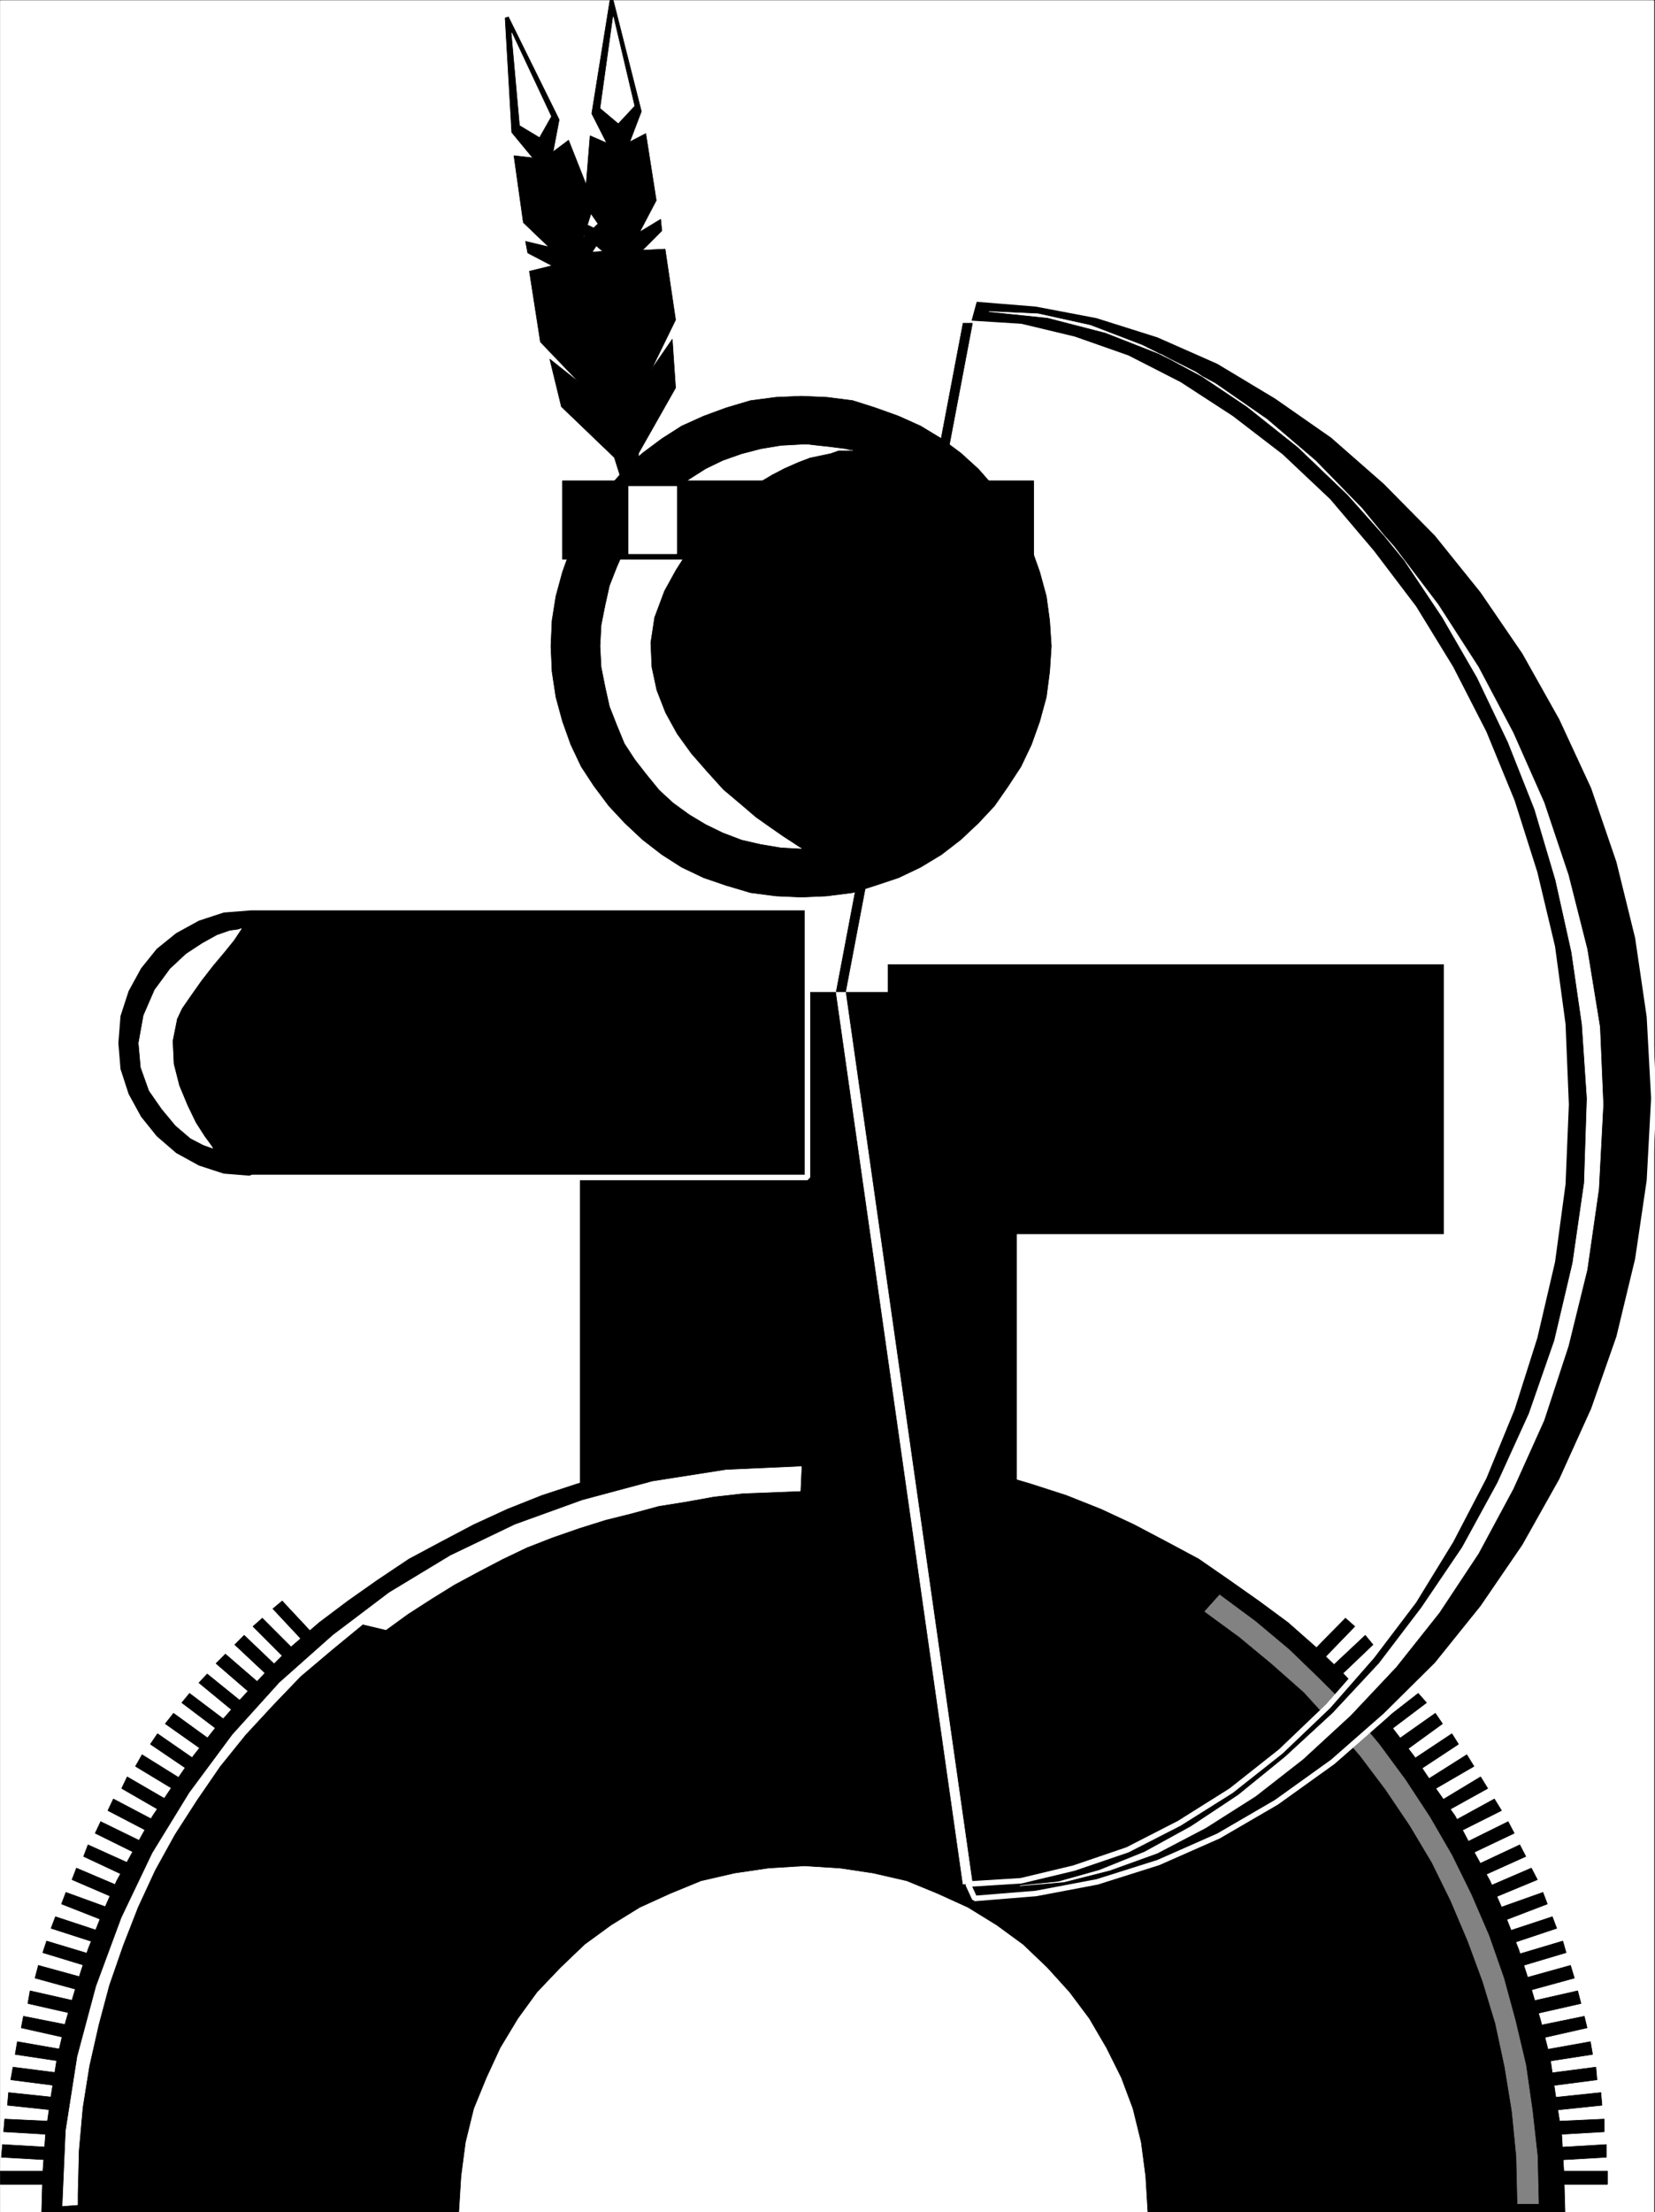
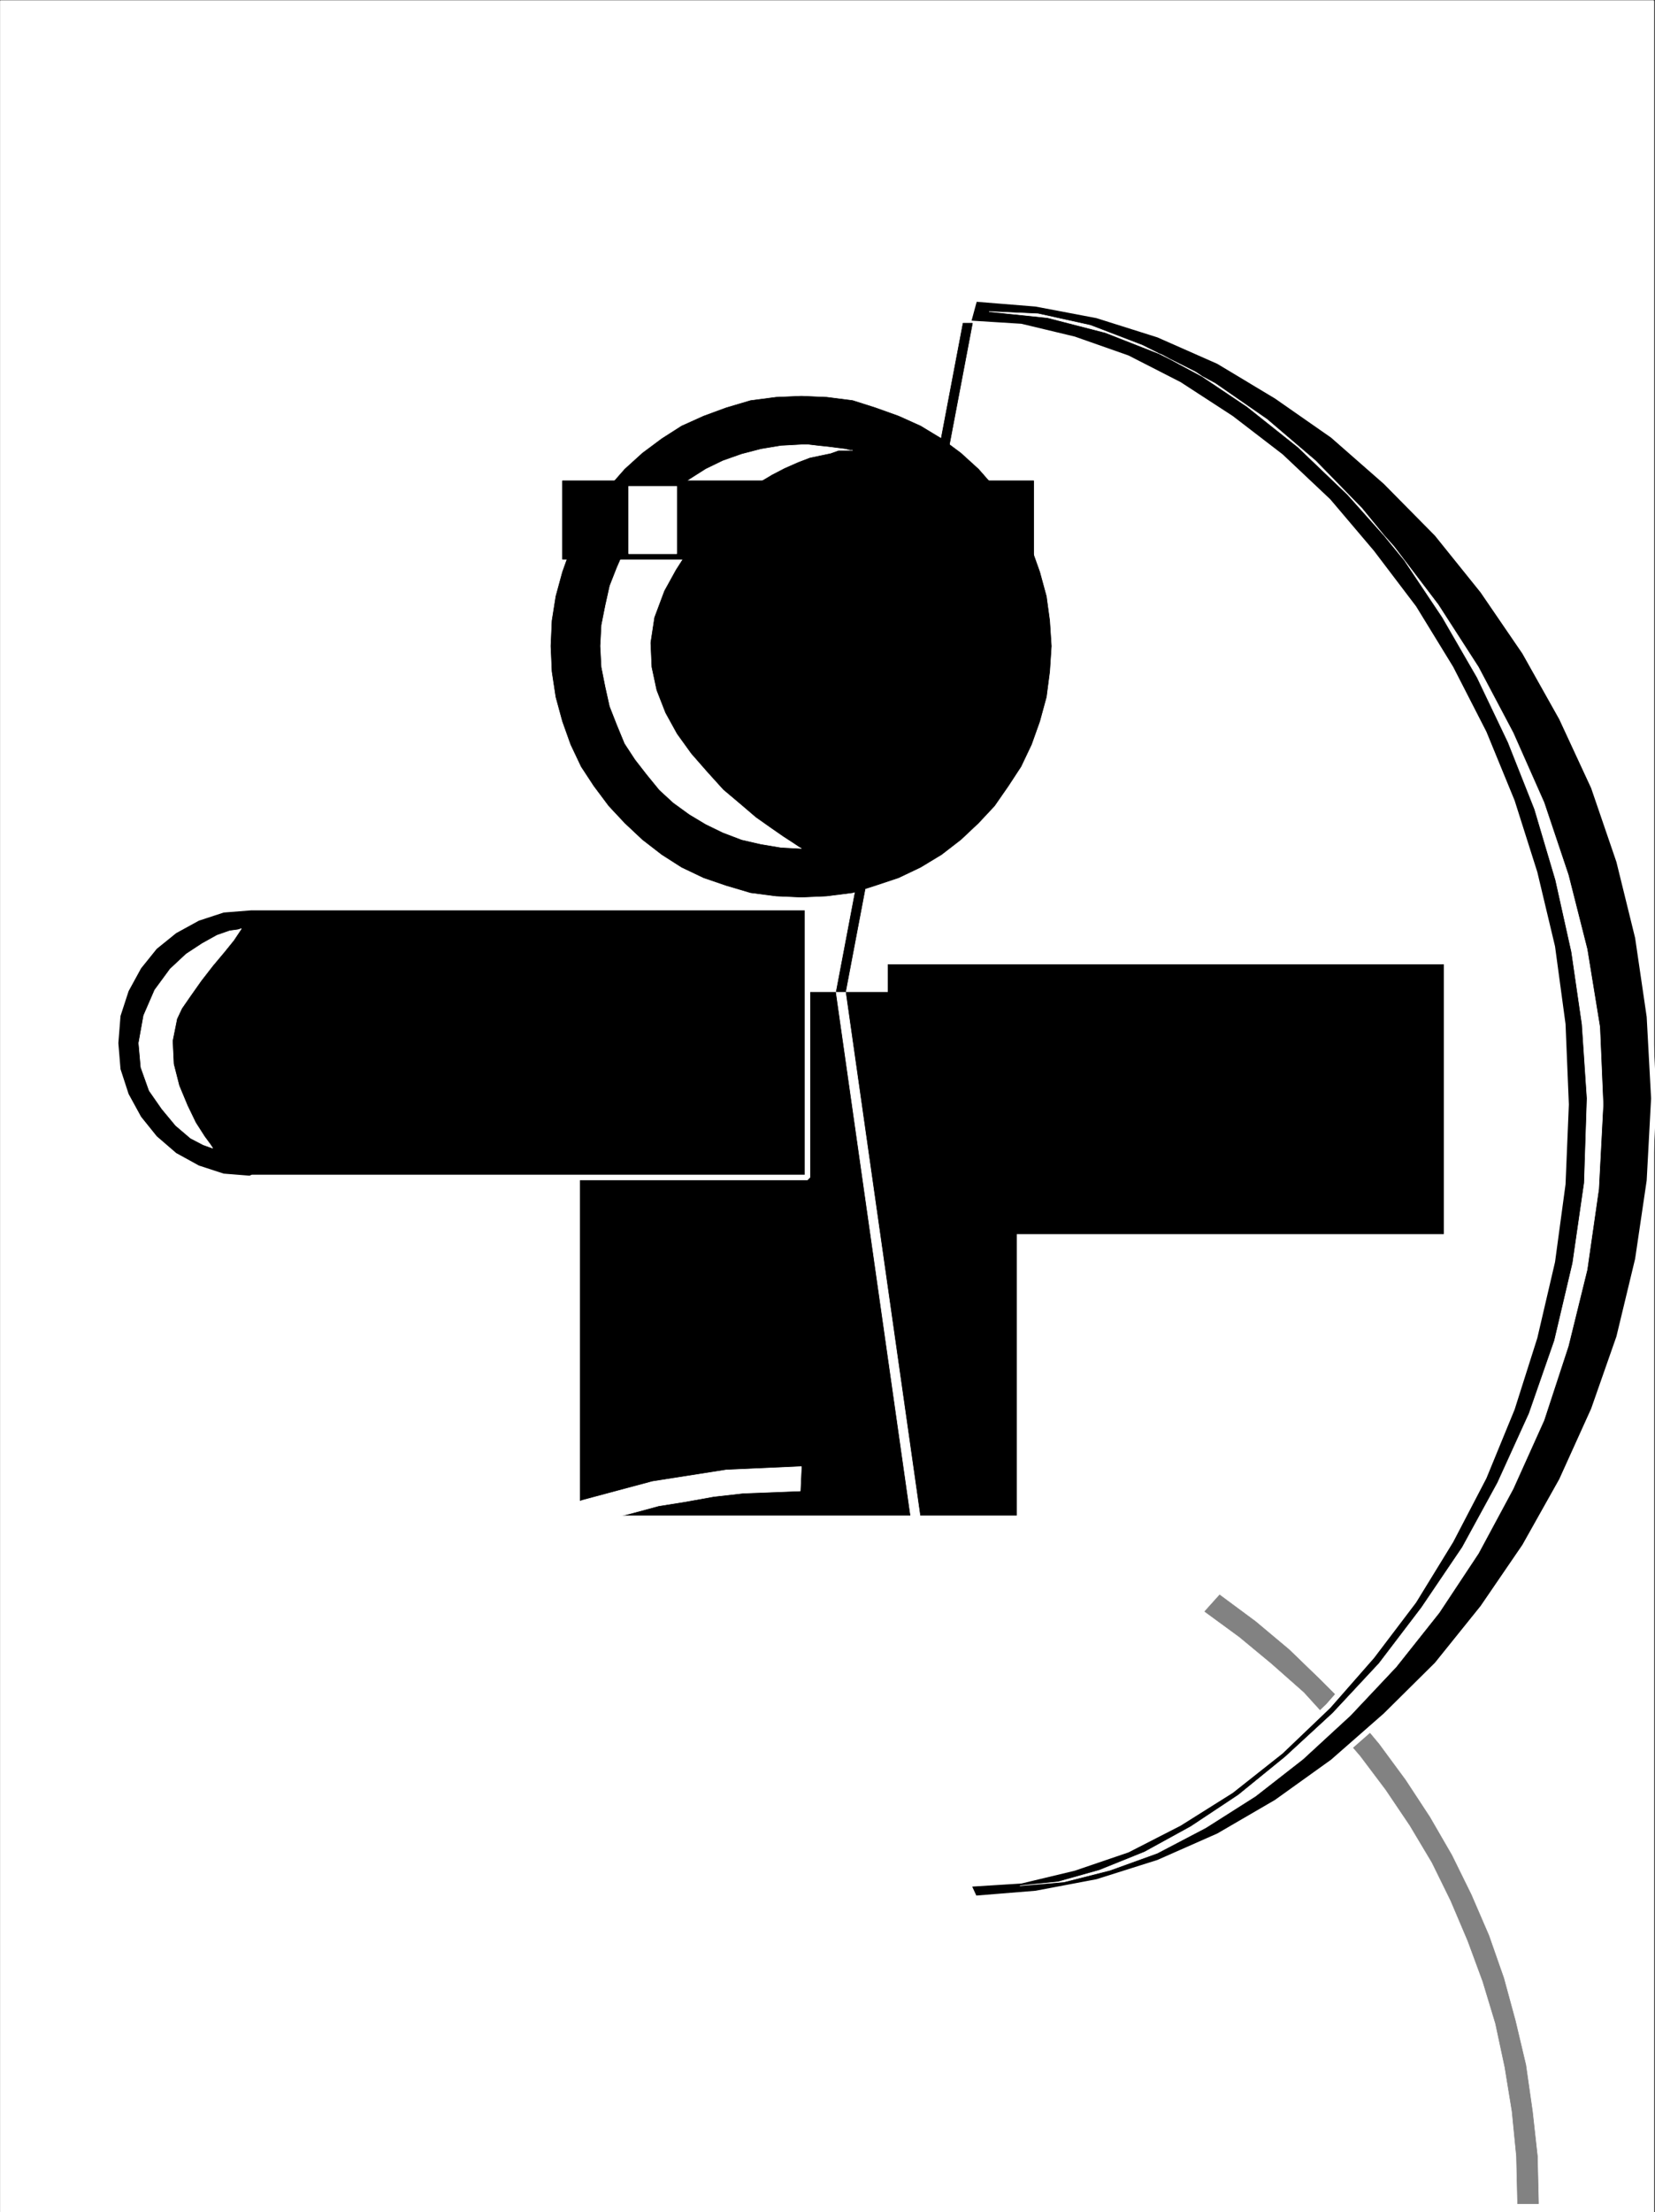
<svg xmlns="http://www.w3.org/2000/svg" width="2240.666" height="2993.874">
  <rect width="100%" height="100%" fill="#333333" stroke="none" />
  <defs>
    <clipPath id="a">
      <path d="M0 0h2238.996v2992.184H0Zm0 0" />
    </clipPath>
    <clipPath id="b">
      <path d="M1304 397h936.3v2177H1304Zm0 0" />
    </clipPath>
  </defs>
  <path fill="#fff" d="M.365 2993.51h2238.738V.364H.365Zm0 0" />
  <g clip-path="url(#a)" transform="translate(.365 1.326)">
    <path fill="#fff" fill-rule="evenodd" stroke="#fff" stroke-linecap="square" stroke-linejoin="bevel" stroke-miterlimit="10" stroke-width=".729" d="M0 2992.184h2238.738V-.961H0Zm0 0" />
  </g>
-   <path fill-rule="evenodd" stroke="#000" stroke-linecap="square" stroke-linejoin="bevel" stroke-miterlimit="10" stroke-width=".729" d="m864.65 669.33-11.98-54.602 30.632-97.32-18.652-62.836-18.703 45.64 17.195-71.843-34.387-91.282-29.855 8.23 20.894-31.413-6.722-14.223-23.133 21.727 14.172-44.91-34.332-86.801-20.946 15.683 8.23-43.402-68.718-139.156-4.48 1.511 8.96 154.891 28.395 34.387-25.426-2.969 12.715 90.55 34.383 32.927-31.414-7.504 3.02 15.734 32.878 17.195-30.636 7.5 14.902 95.762 52.309 54.602-39.598-31.418 15.684 64.343 71.738 68.875 17.14 54.602zm0 0" />
-   <path fill-rule="evenodd" stroke="#000" stroke-linecap="square" stroke-linejoin="bevel" stroke-miterlimit="10" stroke-width=".729" d="M864.65 669.33v-56.114l50.02-88.308-4.481-65.856-28.395 41.16L914.67 432.9l-14.172-95.813-30.636 1.512 26.156-26.207-1.512-15.68-28.394 17.192 22.402-42.672-14.172-90.547-21.672 11.254 15.68-41.16L830.267.365h-4.48l-24.645 153.383 20.164 39.699-22.406-9.742-7.5 92.793 26.933 38.917-29.902-14.222v15.68l27.664 23.238-30.637 2.238-5.261 96.488 38.136 64.399-31.414-38.918 1.512 65.851 56.004 84.559 3.023 54.602zm0 0" />
  <path fill="#fff" fill-rule="evenodd" stroke="#fff" stroke-linecap="square" stroke-linejoin="bevel" stroke-miterlimit="10" stroke-width=".729" d="m830.267 22.822-17.195 123.476 23.914 20.164 21.676-23.187zm0 0" />
  <path fill-rule="evenodd" stroke="#000" stroke-linecap="square" stroke-linejoin="bevel" stroke-miterlimit="10" stroke-width=".729" d="m1084.982 1214.087 34.387-1.511 35.062-4.48 30.637-9.743 31.414-10.473 29.855-14.222 28.395-17.192 26.152-20.215 23.863-22.457 21.672-23.183 18.703-26.938 17.145-26.203 14.223-29.906 11.199-31.418 8.96-32.926 4.481-34.437 2.242-34.442-2.242-34.383-4.48-32.93-8.961-32.925-11.2-31.418-14.222-29.227-17.145-28.394-18.703-25.477-21.672-24.695-23.863-21.676-26.152-19.484-28.395-17.192-29.855-13.44-31.414-11.255-30.637-9.742-35.062-4.48-34.387-1.461-34.332 1.46-34.387 4.481-32.875 9.742-30.637 11.254L922.9 576.54l-26.883 17.192-26.156 19.484-23.914 21.676-21.672 24.695-20.164 25.477-17.192 28.394-14.171 29.227-11.204 31.418-8.96 32.926-5.208 32.93-1.511 34.382 1.511 34.442 5.207 34.437 8.961 32.926 11.204 31.418 14.171 29.906 17.192 26.203 20.164 26.938 21.672 23.183 23.914 22.457 26.156 20.215 26.883 17.192 29.851 14.222 30.637 10.473 32.875 9.742 34.387 4.48zm-299.524 836.571v-707.883h590.868v707.883zm0 0" />
-   <path fill-rule="evenodd" stroke="#000" stroke-linecap="square" stroke-linejoin="bevel" stroke-miterlimit="10" stroke-width=".729" d="m1554.091 2993.51-2.968-48.66-5.993-45.642-11.203-45.636-15.68-41.89-20.163-40.43-23.184-39.649-26.883-35.895-29.855-32.93-32.875-31.413-35.844-26.207-38.867-23.965-41.106-18.707-41.785-17.192-45.59-10.472-44.804-6.719-48.56-3.023-48.554 3.023-45.59 6.719-45.535 10.472-41.836 17.192-41.105 18.707-38.817 23.965-35.894 26.207-32.824 31.414-31.414 32.93-26.106 35.894-23.914 39.648-18.703 40.43-17.14 41.89-11.2 45.637-5.992 45.641-3.024 48.66H56.373l1.511-53.14 3.75-51.633 7.45-52.36 8.234-51.629 11.93-50.12 14.222-47.934 15.684-48.61 18.652-47.148 20.16-45.64 23.914-43.4 24.645-44.183 26.883-40.375 28.394-41.16 30.637-38.918 32.875-37.406 34.332-36.68 34.387-34.386 38.086-32.926 38.867-29.23 40.324-28.395 42.566-28.445 43.348-23.184 44.074-23.238 45.535-20.946 47.047-18.703 47.828-15.68 48.56-14.226 50.065-11.98 51.528-8.231 51.527-7.504 51.528-2.969 53.816-1.511 53.039 1.511 51.527 2.97 51.528 7.503 51.578 8.23 50.015 11.98 48.559 14.228 48.559 15.68 47.042 18.702 44.86 20.946 44.078 23.238 43.293 23.184 41.11 28.445 40.324 28.394 39.593 29.23 37.36 32.927 35.843 34.386 34.332 36.68 32.875 37.406 29.907 38.918 27.613 41.16 28.395 40.375 23.183 44.184 23.863 43.398 20.16 45.641 18.708 47.148 15.68 48.61 14.171 47.933 12.715 50.121 7.5 51.63 8.18 52.359 3.023 51.633 1.457 53.14zm0 0" />
-   <path fill-rule="evenodd" stroke="#000" stroke-linecap="square" stroke-linejoin="bevel" stroke-miterlimit="10" stroke-width=".729" d="M.365 2938.126v17.977h64.238v-17.977zm2.968-35.894-1.457 17.191 65.7 3.754v-17.195zm3.024-34.438-1.512 17.192 64.238 3.75 1.512-17.922zm5.211-35.898-1.512 17.195 63.508 6.719 1.512-17.191zm5.988-34.437-3.02 17.19 64.239 8.235 3.023-17.195zm5.942-34.438-2.97 17.246 64.239 9.688 2.969-15.68zm8.23-34.387-2.969 15.684 63.512 14.222 3.695-17.195zm8.961-34.437-2.969 17.191 62.73 14.223 3.02-17.192zm11.203-34.437-4.48 17.24 62.78 17.196 4.481-17.196zm11.199-32.93-5.207 15.734 61.27 18.703 5.937-15.73zm11.985-32.926-5.993 15.734 62.73 20.215 4.481-15.734zm14.172-32.926-5.993 15.734 59.032 23.184 6.718-17.195zm14.222-32.875-5.992 15.68 59.031 25.426 6.719-15.684zm15.684-31.469-5.992 15.735 57.52 26.933 8.23-15.734zm17.14-31.418-7.449 15.735 57.516 28.394 8.234-15.683zm17.192-30.687-7.45 15.734 56.008 29.176 9.743-14.223zm18.703-29.907-7.5 15.684 54.547 31.469 9.691-14.223zm20.164-29.956-8.961 15.734 54.496 32.93 9.742-14.223zm20.891-28.446-9.688 14.223 53.035 35.949 9.692-13.492zm21.676-27.664-11.204 14.223 53.04 37.406 9.69-14.223zm21.671-26.937-10.472 12.714 51.527 38.918 10.473-12.714zm23.914-26.207-11.199 11.984 50.016 41.16 11.199-12.715zm24.645-26.934-12.711 12.71 48.555 41.942 12.714-12.71zm25.371-25.426-12.711 12.711 47.098 44.13 11.93-12.712zm24.644-23.183-12.66 11.199 47.047 47.152 11.2-12.71zm26.883-23.239-12.66 10.528 44.078 47.097 11.93-11.203zm1794.274 771.496v17.977h-64.239v-17.977zm-1.462-35.894v17.191l-64.238 3.754v-17.195zm-3.019-34.438v17.192l-64.238 3.75-1.461-17.922zm-4.481-35.898 1.512 17.195-64.242 6.719-1.508-17.191zm-6.722-34.437 1.512 17.19-63.508 8.235-1.512-17.195zm-7.449-34.438 2.969 17.246-62.727 9.688-3.023-15.68zm-8.23-34.387 3.75 15.684-62.782 14.222-2.969-17.195zm-8.962-34.437 4.481 17.191-62.73 14.223-4.481-17.192zm-9.691-34.437 5.211 17.241-62.73 17.196-4.48-17.196zm-10.472-32.93 4.48 15.734-62.73 18.703-4.481-15.73zm-14.172-32.926 5.941 15.734-60.488 20.215-6.723-15.734zm-12.712-32.926 5.938 15.734-60.488 23.184-6.719-17.195zm-15.683-32.875 8.18 15.68-61.219 25.426-5.988-15.684zm-15.684-31.469 8.18 15.735-59.758 26.933-5.937-15.734zm-15.73-31.418 8.23 15.735-59.757 28.394-5.942-15.683zm-18.653-30.687 9.688 15.734-58.246 29.176-7.45-14.223zm-18.652-29.907 9.692 15.684-56.79 31.469-7.453-14.223zm-18.703-29.956 9.742 15.734-56.789 32.93-7.453-14.223zm-20.164-28.446 8.961 14.223-54.547 35.949-9.691-13.492zm-22.402-27.664 9.691 14.223-51.527 37.406-11.203-14.223zm-23.184-26.937 11.25 12.714-51.578 38.918-9.691-12.714zm-23.133-26.207 10.473 11.984-50.07 41.16-10.473-12.715zm-23.914-26.934 11.2 12.71-48.555 41.942-11.203-12.71zm-24.644-25.426 10.472 12.711-46.316 44.13-11.203-12.712zm-26.884-23.183 12.712 11.199-45.586 47.152-11.934-12.71zm0 0" />
  <path fill="#fff" fill-rule="evenodd" stroke="#fff" stroke-linecap="square" stroke-linejoin="bevel" stroke-miterlimit="10" stroke-width=".729" d="m1083.47 2017.728-38.812 1.512-38.867 1.511-39.598 4.48-37.301 6.724-37.355 5.988-35.899 9.746-35.844 8.96-35.843 11.255-36.575 12.71-34.386 13.442-32.875 15.735-32.875 17.19-32.094 17.247-31.367 19.434-31.414 20.214-29.856 21.672-31.363-7.449-41.836 34.387-42.566 35.949-37.356 38.918-37.355 40.379-34.387 42.668-31.363 45.64-29.852 46.372-26.887 48.66-23.183 50.12-20.16 51.63-18.707 53.87-14.168 53.145-12.715 56.11-8.961 56.113-5.211 58.402-1.508 59.082v14.223l-20.164 1.512 4.48-101.75 15.684-100.293 25.422-95.031 34.336-92.79 41.836-87.527 50.066-81.59 58.25-78.566 63.508-70.336 72.473-64.344 76.168-57.62 82.894-50.122 87.422-41.941 91.125-32.926 94.871-25.426 100.086-15.684 101.594-4.53zm0 0" />
  <path fill="#828282" fill-rule="evenodd" stroke="#828282" stroke-linecap="square" stroke-linejoin="bevel" stroke-miterlimit="10" stroke-width=".729" d="m2054.564 2979.287-1.461-61.371-5.988-60.594-9.746-59.864-12.66-59.132-17.192-56.844-20.164-54.652-23.184-54.598-25.37-51.633-29.907-50.121-32.824-48.66-34.387-45.64-37.355-43.4-38.813-42.671-44.078-38.918-43.348-35.895-47.043-34.441 20.16-22.453 48.56 35.95 45.534 38.136 41.836 40.43 42.617 42.671 37.356 44.856 35.844 48.664 32.879 50.117 29.851 51.633 26.152 53.14 23.914 55.383 20.165 57.621 15.683 57.625 14.168 59.864 8.965 62.832 6.719 60.594 1.511 64.394h-28.394zm0 0" />
  <path fill="#fff" fill-rule="evenodd" stroke="#fff" stroke-linecap="square" stroke-linejoin="bevel" stroke-miterlimit="10" stroke-width=".729" d="M1149.22 609.466h5.211-3.7l-5.991-1.511-11.2-1.457-11.933-1.512-14.223-1.512-12.71-1.508h-9.692l-27.613 1.508-26.934 4.48-26.102 6.774-25.425 8.96-23.133 11.204-22.403 14.223-21.675 15.734-18.703 17.191-17.141 18.708-15.684 21.722-14.222 21.676-10.473 23.965-9.687 24.695-5.993 26.938-5.21 26.203-1.512 28.394 1.511 28.45 5.211 26.206 5.993 26.934 9.687 24.695 10.473 25.426 14.222 21.727 15.684 20.16 17.14 20.996 18.704 17.195 21.675 15.735 22.403 13.441 23.133 11.254 25.425 9.691 26.102 5.989 26.934 4.48 27.613 1.512-2.969-1.512-8.96-5.988-12.716-8.234-17.191-11.93-20.164-14.223-20.16-17.246-23.914-20.164-21.676-23.965-21.621-24.695-19.434-26.934-15.68-28.449-11.984-30.687-6.719-31.415-1.46-32.93 5.21-34.382 13.442-35.95 15.683-28.448 17.192-26.934 17.191-23.184 18.653-20.214 19.433-17.196 18.652-15.734 20.165-14.223 18.703-11.203 17.191-8.96 18.652-8.231 15.684-5.993 14.223-3.02 14.171-2.972 10.473-3.75zm0 0" />
  <path fill-rule="evenodd" stroke="#000" stroke-linecap="square" stroke-linejoin="bevel" stroke-miterlimit="10" stroke-width=".729" d="M1399.458 756.857v-106.23H761.544v106.23zm0 0" />
  <path fill="#fff" fill-rule="evenodd" stroke="#fff" stroke-linecap="square" stroke-linejoin="bevel" stroke-miterlimit="10" stroke-width=".729" d="M916.177 749.408v-91.282h-65.02v91.282zM692.826 44.494l11.203 124.988 26.152 15.734 15.684-27.718zm0 0" />
  <path fill-rule="evenodd" stroke="#000" stroke-linecap="square" stroke-linejoin="bevel" stroke-miterlimit="10" stroke-width=".729" d="M1202.26 1305.365v364.441h752.218v-364.441zm-862.778 289.574-37.356-2.969-34.332-11.203-31.363-17.246-26.887-23.184-21.671-26.937-17.192-31.414-11.203-34.438-2.969-35.898 2.969-37.406 11.203-34.438 17.192-31.418 21.671-26.937 26.887-21.723 31.363-17.195 34.332-11.254 37.356-2.969h753.73v365.168H340.994Zm0 0" />
  <path fill="none" stroke="#fff" stroke-linecap="square" stroke-linejoin="bevel" stroke-miterlimit="10" stroke-width="7.45" d="m339.482 1594.939-37.356-2.969-34.332-11.203-31.363-17.246-26.887-23.184-21.671-26.937-17.192-31.414-11.203-34.438-2.969-35.898 2.969-37.406 11.203-34.438 17.192-31.418 21.671-26.937 26.887-21.723 31.363-17.195 34.332-11.254 37.356-2.969h753.73v365.168H340.994Zm0 0" />
  <path fill-rule="evenodd" stroke="#000" stroke-linecap="square" stroke-linejoin="bevel" stroke-miterlimit="10" stroke-width=".729" d="m1310.576 437.38 71.691 4.48 71.738 17.192 72.473 25.48 70.18 35.895 70.23 45.64 67.207 51.63 64.242 60.593 59.028 69.606 56.789 74.816 50.015 81.59 44.86 87.528 38.086 92.789 30.632 96.543 23.915 100.289 14.172 104.722 4.48 108.524-4.48 107.742-14.172 104.773-23.914 102.535-30.633 96.489-38.086 92.789-44.86 86.07-50.015 81.535-56.79 74.867-59.027 67.317-64.242 61.371-67.207 53.145-70.23 44.128-70.18 35.95-72.473 24.695-71.738 17.191-71.691 4.48 8.96 19.435 82.942-6.723 82.894-15.68 82.891-26.207 81.43-35.95 78.465-45.64 76.168-54.601 71.742-62.883 69.45-68.824 61.999-77.055 56.79-83.047 50.015-89.094 43.347-95.758 34.332-98 25.426-105.554 15.684-106.235 5.992-111.492-5.992-110.765-15.684-107.012-25.426-103.262-34.332-100.242-43.347-93.52-50.016-89.09-56.789-83.046-62-77.059-69.45-70.332-71.741-62.887-76.168-53.09-78.465-47.148-81.43-35.95-82.89-26.155-82.895-15.735-82.941-6.718zm0 0" />
  <g clip-path="url(#b)" transform="translate(.365 1.326)">
    <path fill="none" stroke="#fff" stroke-linecap="square" stroke-linejoin="bevel" stroke-miterlimit="10" stroke-width="7.45" d="m1310.211 436.055 71.691 4.48 71.739 17.192 72.472 25.48 70.18 35.895 70.23 45.64 67.207 51.63 64.243 60.593L1857 746.57l56.789 74.817 50.016 81.59 44.86 87.527 38.085 92.789 30.633 96.543 23.914 100.289 14.172 104.723 4.48 108.523-4.48 107.742-14.172 104.774-23.914 102.535-30.633 96.488-38.086 92.79-44.86 86.07-50.015 81.535-56.789 74.867-59.027 67.316-64.243 61.371-67.207 53.145-70.23 44.129-70.18 35.949-72.472 24.695-71.739 17.192-71.691 4.48 8.96 19.434 82.942-6.723 82.895-15.68 82.89-26.207 81.43-35.949 78.465-45.64 76.168-54.602 71.742-62.883 69.45-68.824 62-77.055 56.788-83.047 50.016-89.093 43.348-95.758 34.332-98 25.426-105.555 15.683-106.234 5.992-111.492-5.992-110.766-15.683-107.012-25.426-103.261-34.332-100.243-43.348-93.52-50.016-89.089-56.789-83.047-62-77.058-69.449-70.332-71.742-62.887-76.168-53.09-78.465-47.148-81.43-35.95-82.89-26.156-82.895-15.734-82.941-6.72zm0 0" />
  </g>
  <path fill-rule="evenodd" stroke="#000" stroke-linecap="square" stroke-linejoin="bevel" stroke-miterlimit="10" stroke-width=".729" d="M1138.751 1342.775h5.989l171.828-905.395h-12.715l-171.824 905.395zm0 0" />
  <path fill="#fff" fill-rule="evenodd" stroke="#fff" stroke-linecap="square" stroke-linejoin="bevel" stroke-miterlimit="10" stroke-width=".729" d="M1310.576 2549.775h5.992l-171.828-1207h-12.711l171.824 1207zm-983.754-1293.02-4.532 1.461-11.203 1.512-17.14 5.992-20.16 11.2-21.676 14.222-21.672 20.215-20.895 28.45-14.949 34.437-6.722 37.406 2.968 32.93 11.203 31.414 17.192 24.695 18.652 22.457 20.164 17.191 17.192 8.961 12.714 4.532-2.972-4.532-8.23-11.199-11.985-18.707-11.2-23.184-11.202-26.933-7.45-29.23-1.511-31.415 5.992-29.906 6.719-14.223 11.933-17.246 14.223-20.164 15.683-20.215 15.68-18.703 12.715-15.734 7.45-11.203zM1338.97 421.646l79.192 8.23 78.41 20.215 76.222 29.907 72.418 38.917 70.23 48.665 65.755 56.109 62.726 64.344 57.52 70.336 51.527 77.109 47.098 81.535 41.785 87.527 35.894 90.551 28.395 95.813 21.621 97.27 14.223 98 6.722 100.292-3.75 114.465-15.683 108.524-24.645 104.773-34.383 98.781-42.566 93.52-47.828 87.527-55.227 81.59-57.52 75.543-62.78 67.367-64.239 59.133-63.507 51.629-64.243 42.62-62.726 34.438-61.27 24.696-56.008 15.734-51.527 5.211 59.758-5.21 62-15.735 64.238-23.184 65.75-34.441 67.211-42.668 64.238-50.121 64.239-59.133 62-65.8 58.25-73.36 53.035-80.078 47.097-87.528 41.786-92.789 32.875-100.293 25.425-103.261 15.684-109.254 5.988-114.465-4.48-104.774-17.192-105.5-25.425-100.293-32.875-98-41.786-94.3-47.097-89.04-54.496-84.558-59.758-78.567-62.781-70.335-67.207-64.344-68.723-54.653-70.23-47.097-71.688-35.95-70.23-26.937-70.961-15.68zm0 0" />
</svg>